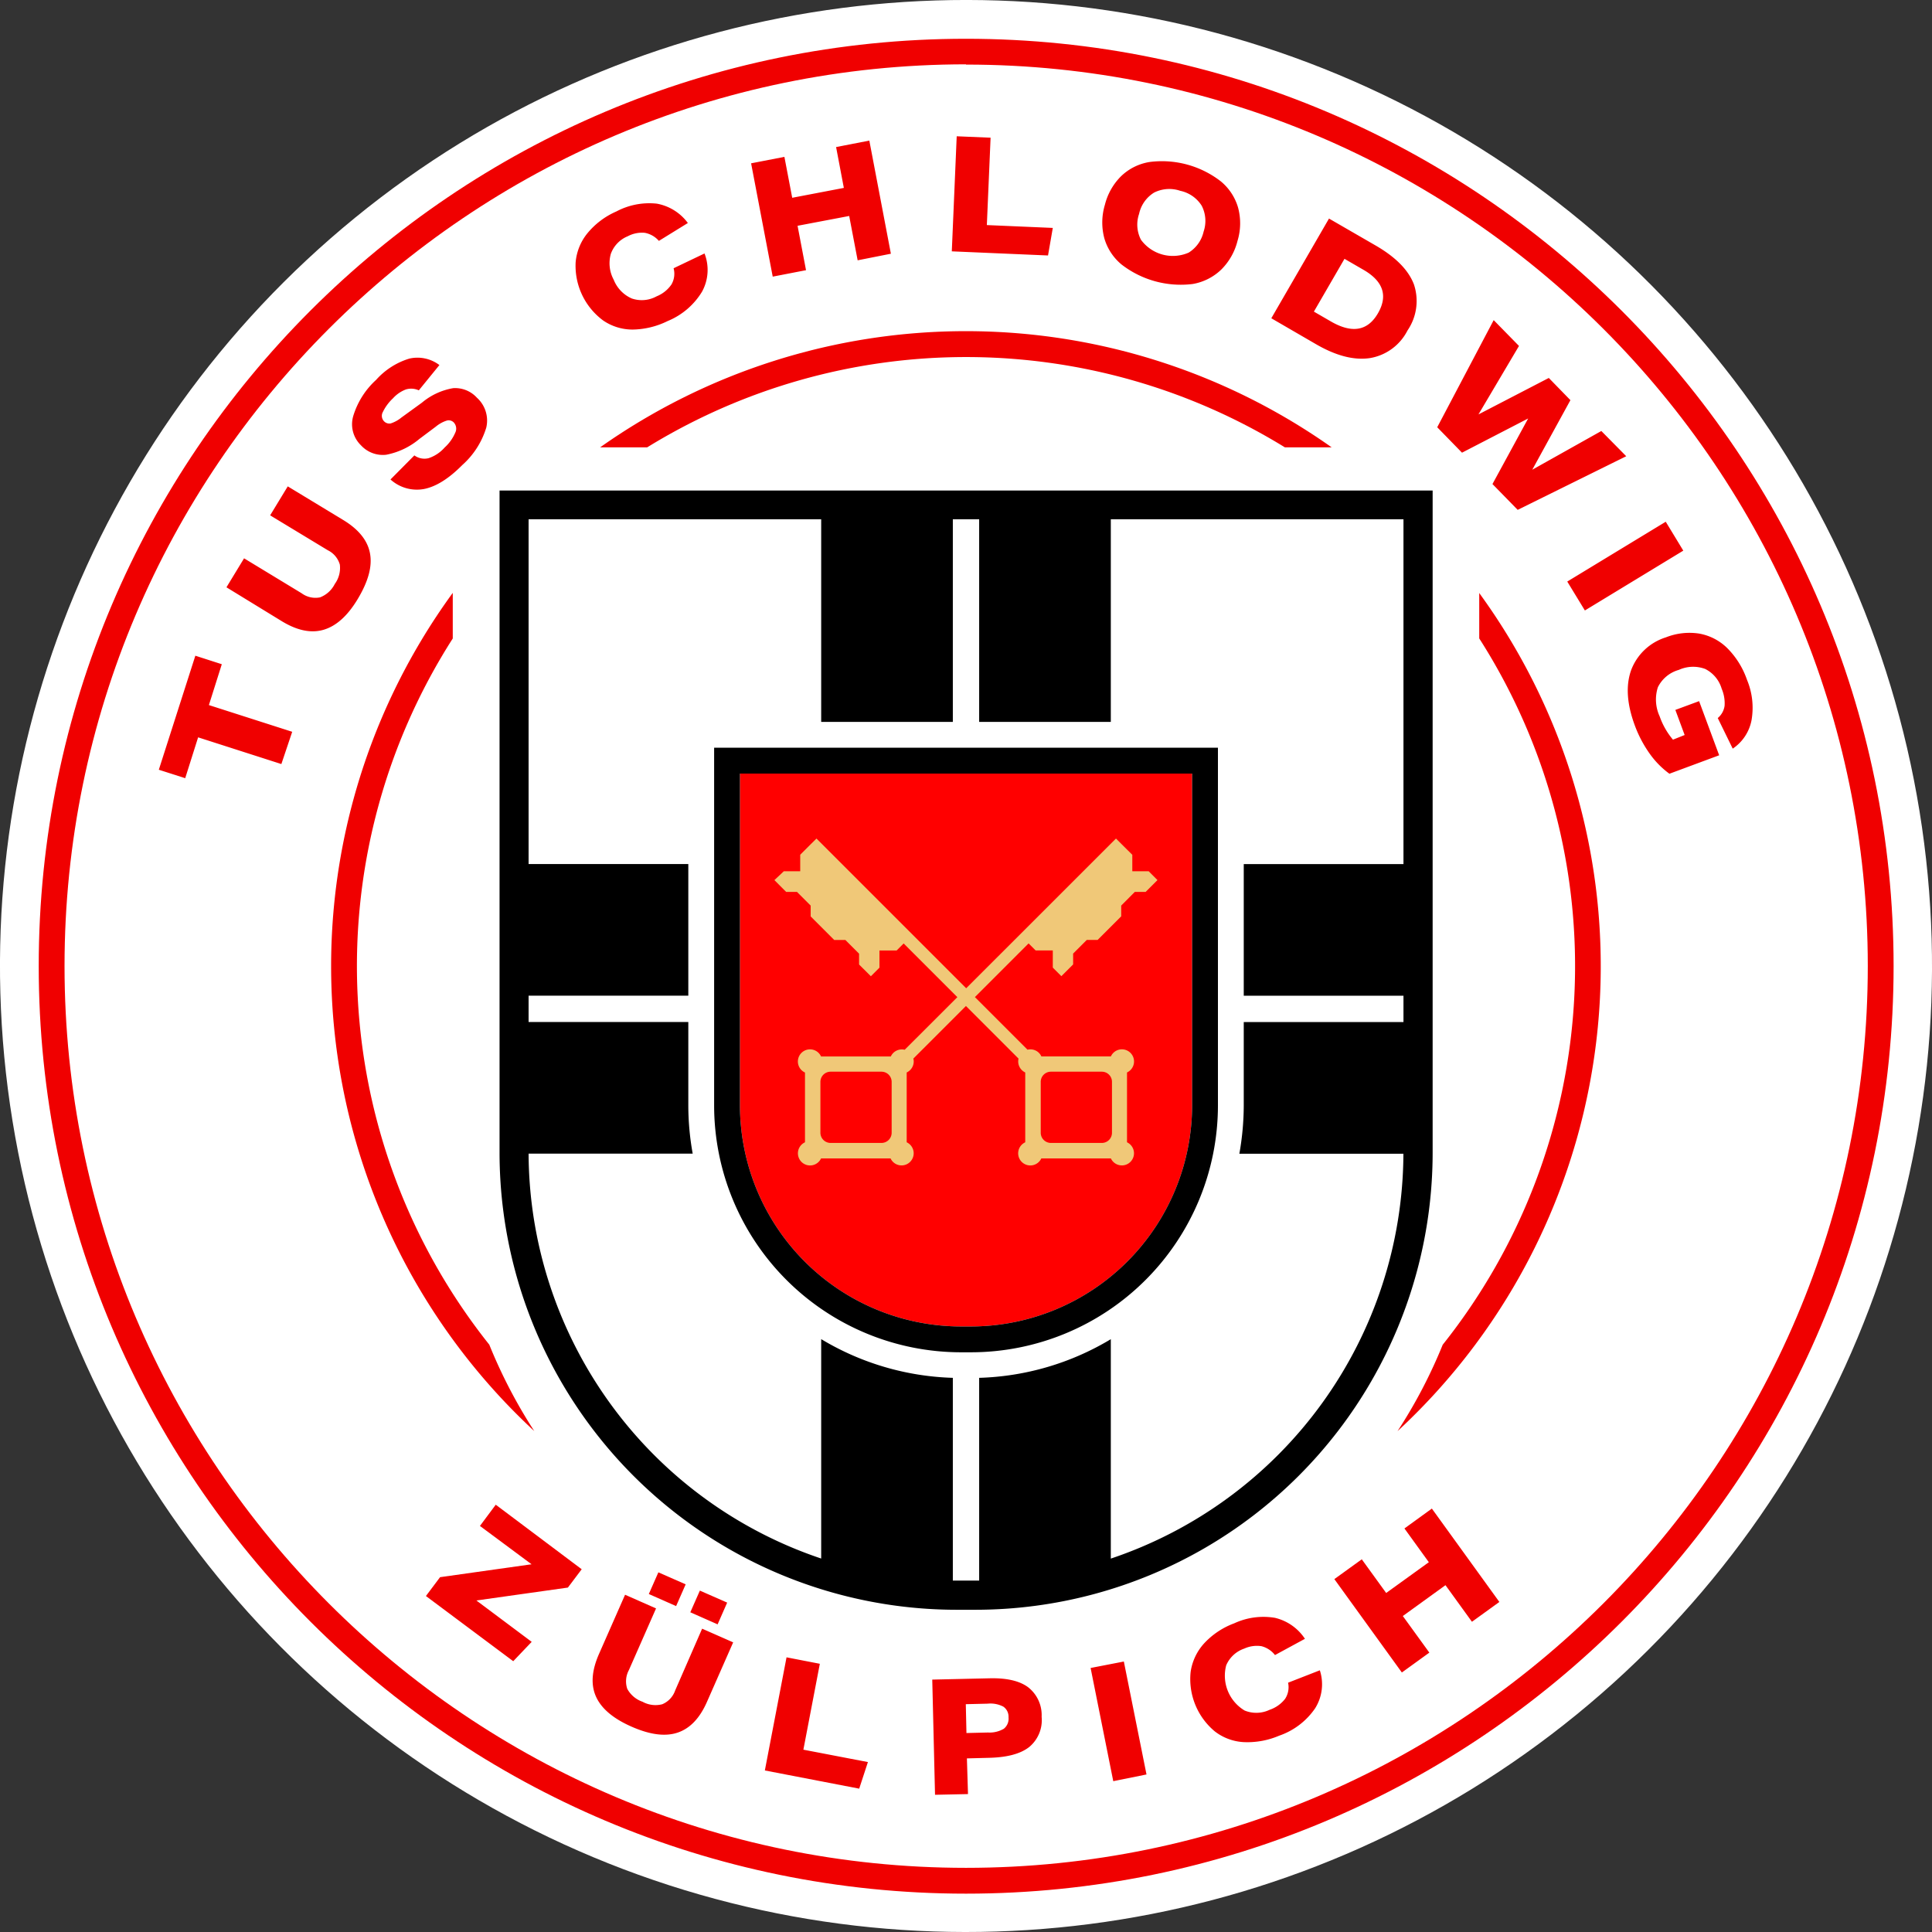
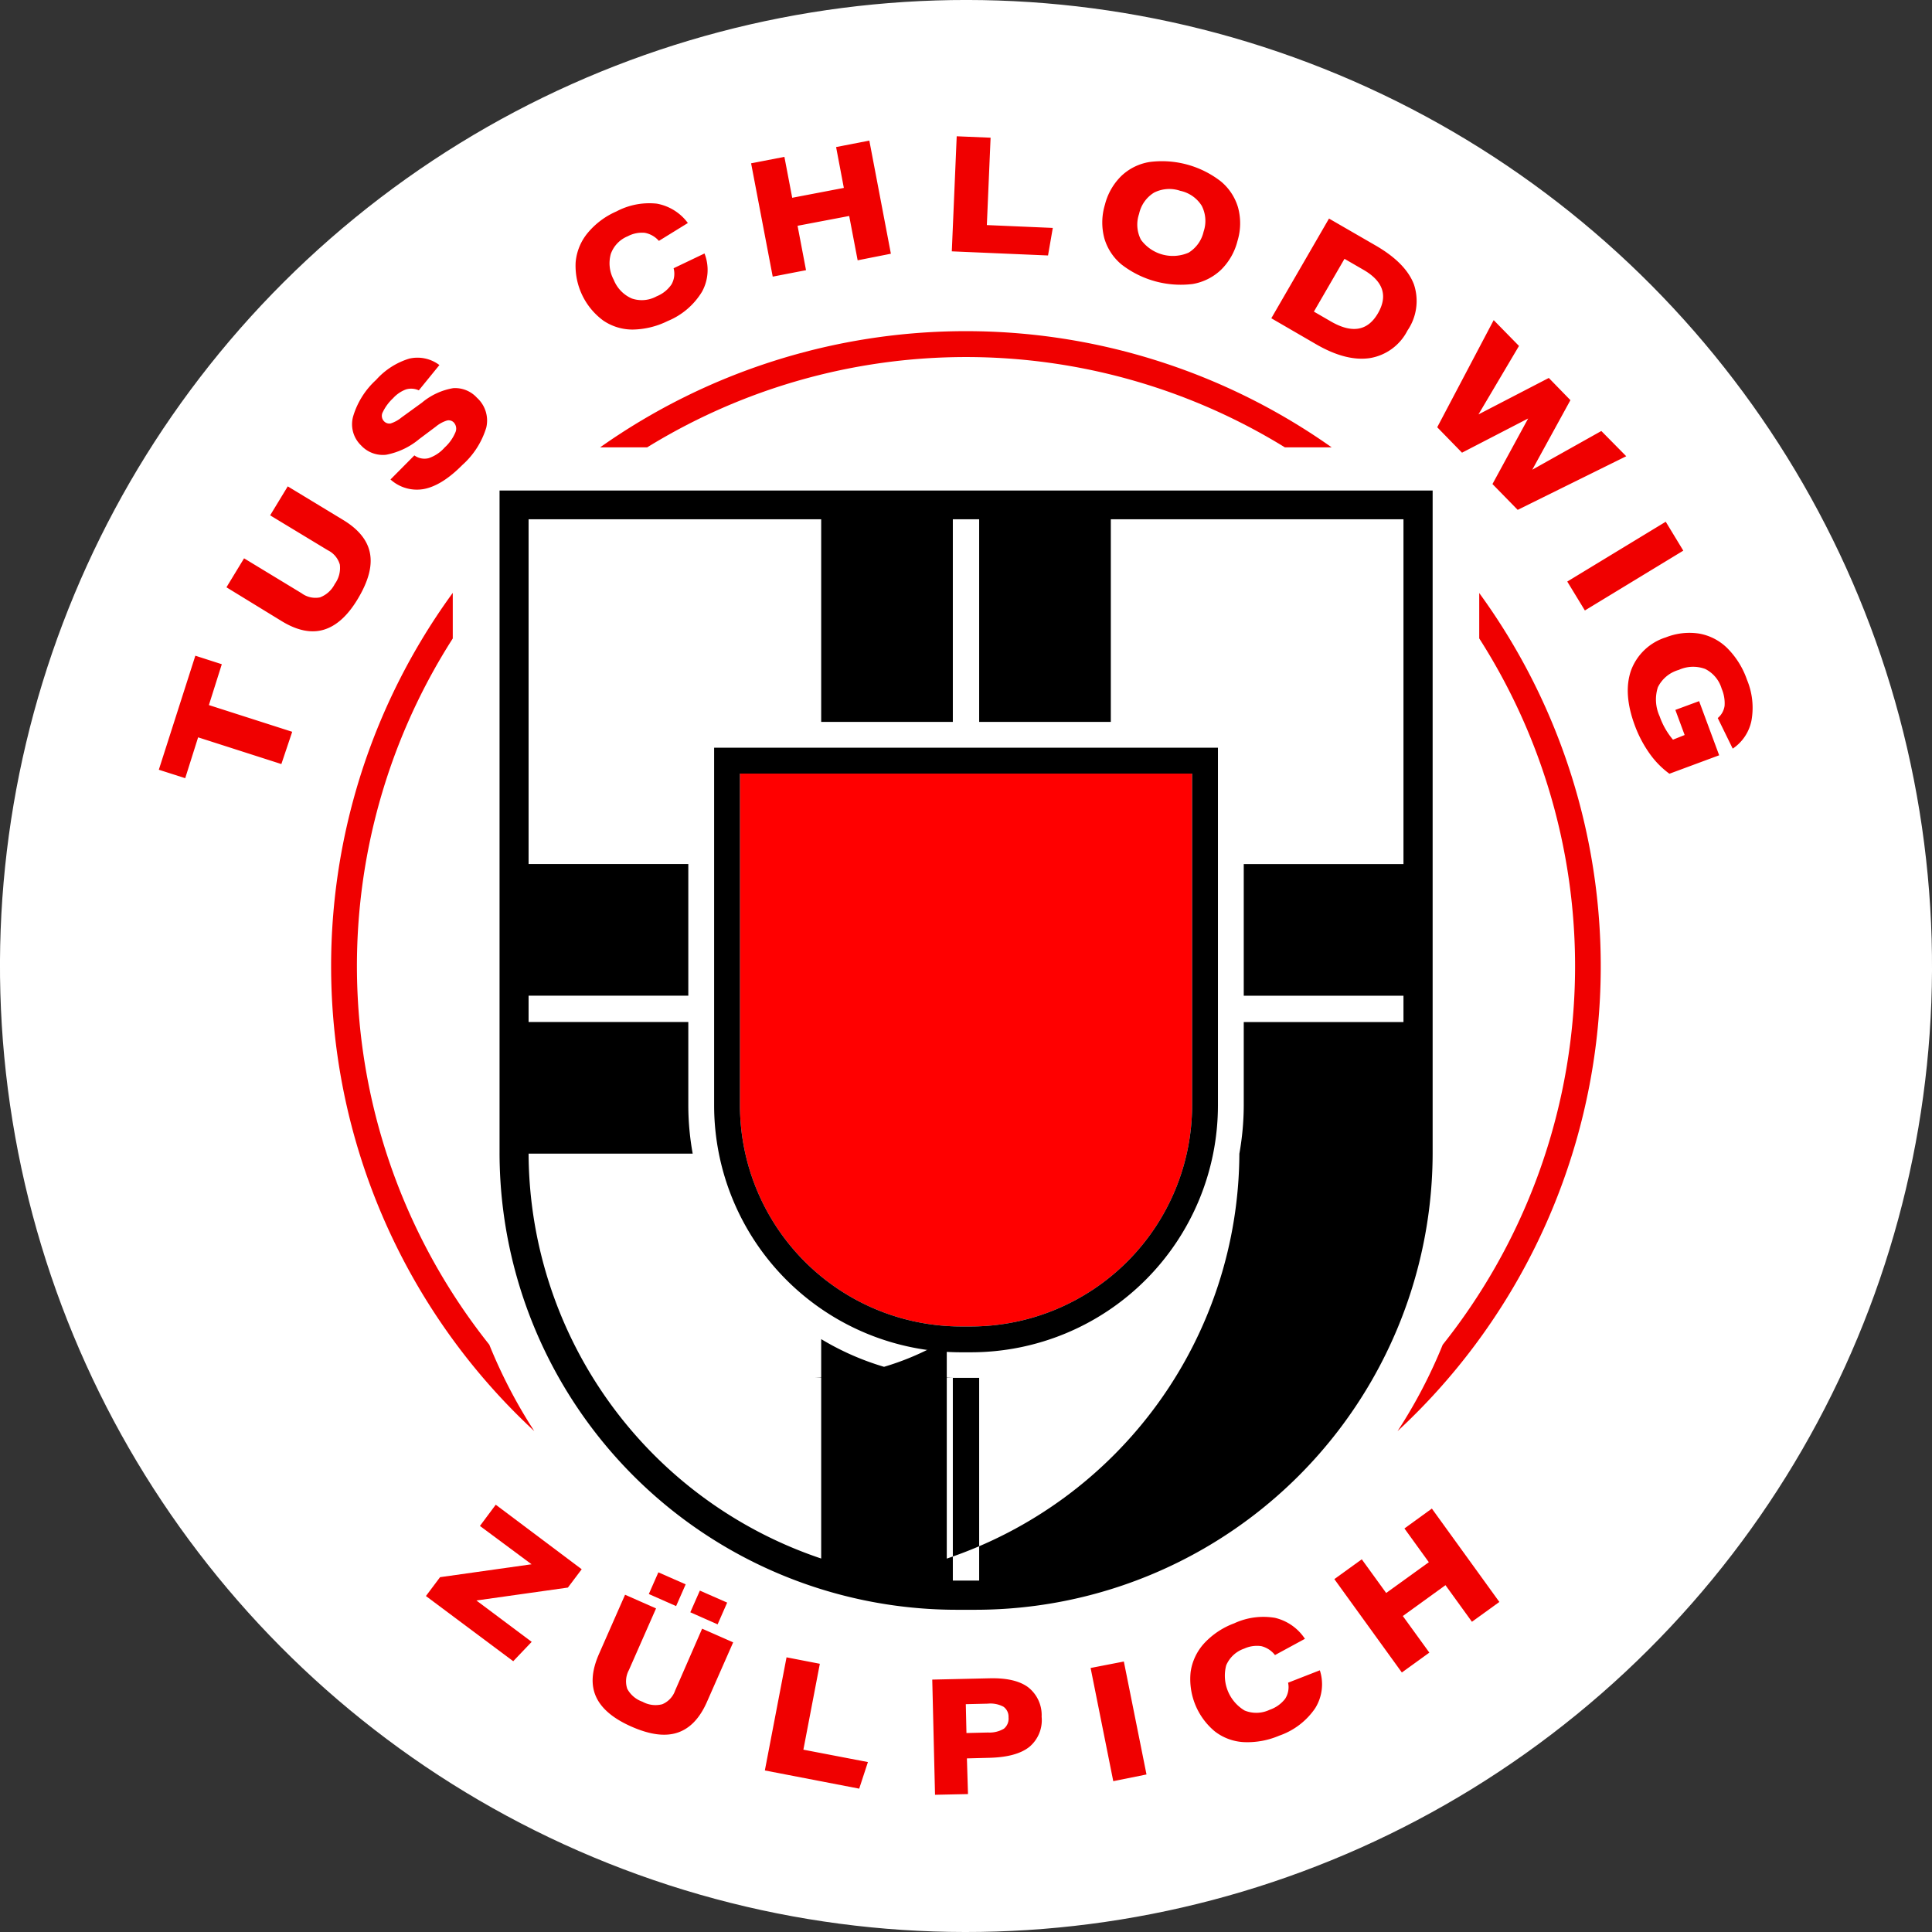
<svg xmlns="http://www.w3.org/2000/svg" data-name="Layer 1" viewBox="0 0 299.38 299.38" version="1.1" id="svg18" width="299.38" height="299.38">
  <rect x="0" y="0" width="299.38" height="299.38" fill="#333333" stroke="none" />
  <defs id="defs22" />
  <circle cx="123.772" cy="171.74" r="149.69" transform="rotate(-9.22)" fill="#ffffff" id="circle2-3" />
-   <path d="m 149.69,293.438 c -79.25,0 -143.69,-64.43 -143.69,-143.74 0,-79.31 64.44,-143.69 143.69,-143.69 79.25,0 143.74,64.44 143.74,143.69 0,79.25 -64.43,143.74 -143.74,143.74 z m 0,-283.47 C 72.64,10.008 10,72.648 10,149.698 c 0,77.05 62.64,139.74 139.69,139.74 77.05,0 139.74,-62.69 139.74,-139.74 0,-77.05 -62.69,-139.69 -139.74,-139.69 z" fill="#f00000" id="path4-3" />
  <path d="m 100.29,69.318 a 94.23,94.23 0 0 1 98.81,0 h 7.25 a 98.21,98.21 0 0 0 -113.35,0 z M 75.82,208.368 a 94.17,94.17 0 0 1 -5.66,-109.43 v -7.07 a 98.18,98.18 0 0 0 12.63,129.89 79.1,79.1 0 0 1 -6.97,-13.39 z M 229.22,91.868 v 7.06 a 94.2,94.2 0 0 1 -5.66,109.45 78.43,78.43 0 0 1 -7,13.39 98.18,98.18 0 0 0 12.64,-129.9 z" fill="#f00000" id="path6-2" />
  <path d="m 184.73,119.868 v 51.41 a 34.32,34.32 0 0 1 -34.27,34.27 h -1.53 a 34.31,34.31 0 0 1 -34.27,-34.27 v -51.41 h 70.07" fill="#ff0000" id="path8-8" />
  <path d="m 184.73,119.868 v 51.41 a 34.32,34.32 0 0 1 -34.27,34.27 h -1.53 a 34.31,34.31 0 0 1 -34.27,-34.27 v -51.41 h 70.07 m 4,-4 h -78.07 v 55.41 a 38.27,38.27 0 0 0 38.27,38.27 h 1.53 a 38.28,38.28 0 0 0 38.27,-38.27 z" id="path10-8" />
-   <path d="M 222,76.008 H 77.41 V 178.578 a 70.86,70.86 0 0 0 70.86,70.87 h 2.84 a 70.87,70.87 0 0 0 70.89,-70.87 z m -70.27,137.5 v 31.42 h -4.08 v -31.42 a 41.94,41.94 0 0 1 -20.4,-6 v 34 a 66.48,66.48 0 0 1 -45.34,-62.74 h 25.43 a 42.18,42.18 0 0 1 -0.68,-7.5 v -12.9 H 81.91 v -4.08 h 24.75 v -20.4 H 81.91 V 80.468 h 45.34 v 31.4 h 20.4 V 80.468 h 4.08 v 31.4 h 20.4 V 80.468 h 45.35 v 53.43 h -24.75 v 20.4 h 24.75 v 4.08 h -24.75 v 12.9 a 43.13,43.13 0 0 1 -0.68,7.5 h 25.42 a 66.47,66.47 0 0 1 -45.34,62.74 v -34 a 41.94,41.94 0 0 1 -20.4,5.99 z" id="path12-3" />
-   <path d="m 178,135.008 h -2.54 v -2.55 l -1.68,-1.67 -0.85,-0.85 -23.21,23.2 -23.2,-23.2 -1.19,1.18 -1.33,1.33 v 2.56 h -2.54 l -1.46,1.37 1.82,1.83 h 1.68 l 2.12,2.12 v 1.68 l 3.65,3.65 h 1.73 l 2.12,2.12 v 1.68 l 1.83,1.82 1.33,-1.33 v -2.66 h 2.66 l 1.09,-1.09 8.32,8.32 -8.16,8.15 a 2.12,2.12 0 0 0 -0.44,-0.05 1.87,1.87 0 0 0 -1.71,1.09 h -10.81 a 1.88,1.88 0 1 0 -2.49,2.49 v 10.81 a 1.88,1.88 0 1 0 2.49,2.5 h 10.77 a 1.88,1.88 0 1 0 2.5,-2.5 v -10.82 a 1.89,1.89 0 0 0 1.09,-1.7 1.63,1.63 0 0 0 -0.06,-0.45 l 8.15,-8.15 8.15,8.15 a 2.14,2.14 0 0 0 -0.05,0.45 1.89,1.89 0 0 0 1.09,1.7 v 10.82 a 1.88,1.88 0 1 0 2.49,2.5 h 10.78 a 1.88,1.88 0 1 0 2.5,-2.5 v -10.82 a 1.88,1.88 0 1 0 -2.5,-2.49 h -10.77 a 1.86,1.86 0 0 0 -1.7,-1.09 2.14,2.14 0 0 0 -0.45,0.05 l -8.15,-8.15 8.32,-8.32 1.09,1.09 h 2.66 v 2.66 l 1.33,1.33 1.82,-1.82 v -1.68 l 2.12,-2.12 h 1.68 l 3.65,-3.65 v -1.67 l 2.11,-2.12 h 1.68 l 1.83,-1.83 z m -39.83,40.52 a 1.58,1.58 0 0 1 -1.58,1.58 h -7.88 a 1.58,1.58 0 0 1 -1.58,-1.58 v -7.88 a 1.58,1.58 0 0 1 1.58,-1.58 h 7.88 a 1.58,1.58 0 0 1 1.58,1.58 z m 23.1,-7.88 a 1.58,1.58 0 0 1 1.58,-1.58 h 7.89 a 1.57,1.57 0 0 1 1.57,1.58 v 7.88 a 1.57,1.57 0 0 1 -1.57,1.58 h -7.89 a 1.58,1.58 0 0 1 -1.58,-1.58 z" fill="#f0c878" id="path14-6" />
+   <path d="M 222,76.008 H 77.41 V 178.578 a 70.86,70.86 0 0 0 70.86,70.87 h 2.84 a 70.87,70.87 0 0 0 70.89,-70.87 z m -70.27,137.5 v 31.42 h -4.08 v -31.42 a 41.94,41.94 0 0 1 -20.4,-6 v 34 a 66.48,66.48 0 0 1 -45.34,-62.74 h 25.43 a 42.18,42.18 0 0 1 -0.68,-7.5 v -12.9 H 81.91 v -4.08 h 24.75 v -20.4 H 81.91 V 80.468 h 45.34 v 31.4 h 20.4 V 80.468 h 4.08 v 31.4 h 20.4 V 80.468 h 45.35 v 53.43 h -24.75 v 20.4 h 24.75 v 4.08 h -24.75 v 12.9 a 43.13,43.13 0 0 1 -0.68,7.5 a 66.47,66.47 0 0 1 -45.34,62.74 v -34 a 41.94,41.94 0 0 1 -20.4,5.99 z" id="path12-3" />
  <path d="m 66,247.318 2.19,-2.92 14.18,-2 -8,-5.94 2.45,-3.29 13.32,10 -2.14,2.84 -14.18,2 8.57,6.41 -2.86,3 z m 42.8,5.06 4.81,2.12 -4.06,9.22 c -1.12,2.55 -2.64,4.13 -4.56,4.77 -1.92,0.64 -4.29,0.32 -7.13,-0.93 -2.84,-1.25 -4.67,-2.8 -5.5,-4.64 -0.83,-1.84 -0.68,-4 0.44,-6.58 l 4.06,-9.22 4.8,2.12 -4.21,9.56 a 3.66,3.66 0 0 0 -0.25,2.9 4.27,4.27 0 0 0 2.36,2 4.16,4.16 0 0 0 3.06,0.39 3.57,3.57 0 0 0 2,-2.13 z m -8.26,-5.37 1.48,-3.36 4.23,1.86 -1.48,3.37 z m 6.43,2.83 1.48,-3.36 4.23,1.86 -1.48,3.37 z m 11.55,24.51 3.36,-17.53 5.16,1 -2.55,13.31 10,1.92 -1.35,4.12 z m 26.37,3.77 -0.43,-17.85 8.85,-0.2 c 2.67,-0.07 4.68,0.4 6,1.38 a 5.47,5.47 0 0 1 2.1,4.58 5.4,5.4 0 0 1 -1.93,4.69 q -2,1.57 -6.2,1.67 l -3.45,0.09 0.17,5.53 z m 8.22,-9.65 a 4.33,4.33 0 0 0 2.45,-0.59 2,2 0 0 0 0.72,-1.76 1.89,1.89 0 0 0 -0.79,-1.65 4.28,4.28 0 0 0 -2.44,-0.47 l -3.39,0.08 0.1,4.47 z m 19.4,7.54 -3.51,-17.54 5.15,-1 3.51,17.5 z m 32.01,-17.18 a 7,7 0 0 1 -0.73,5.89 11.13,11.13 0 0 1 -5.57,4.24 12.53,12.53 0 0 1 -5.46,1 8,8 0 0 1 -4.51,-1.66 10.54,10.54 0 0 1 -3.75,-9.22 8.33,8.33 0 0 1 2.05,-4.38 12.06,12.06 0 0 1 4.7,-3.15 10.74,10.74 0 0 1 6.32,-0.85 7.67,7.67 0 0 1 4.64,3.25 l -4.64,2.52 a 3.86,3.86 0 0 0 -2.11,-1.38 4.72,4.72 0 0 0 -2.66,0.38 4.67,4.67 0 0 0 -2.79,2.59 6.29,6.29 0 0 0 2.85,7 4.79,4.79 0 0 0 3.88,-0.11 5.12,5.12 0 0 0 2.4,-1.7 3.32,3.32 0 0 0 0.46,-2.5 z m 23.57,-7.52 -4.1,-5.67 -6.61,4.78 4.11,5.67 -4.26,3.08 -10.46,-14.47 4.25,-3.07 3.78,5.22 6.61,-4.77 -3.78,-5.23 4.25,-3.08 10.46,14.47 z m -184.49,-132.91 -12.9,-4.14 -2,6.33 -4.09,-1.31 5.66,-17.67 4.1,1.32 -2,6.33 12.91,4.14 z m -1.74,-38.54 2.73,-4.49 8.61,5.22 q 3.57,2.17 4.13,5.14 c 0.38,2 -0.24,4.3 -1.84,7 -1.6,2.7 -3.38,4.27 -5.31,4.85 -1.93,0.58 -4.09,0.15 -6.47,-1.29 l -8.62,-5.28 2.73,-4.49 8.93,5.42 a 3.61,3.61 0 0 0 2.84,0.63 4.27,4.27 0 0 0 2.29,-2.08 4.2,4.2 0 0 0 0.78,-3 3.56,3.56 0 0 0 -1.86,-2.22 z m 23.04,-19.37 a 2.83,2.83 0 0 0 -2,-0.14 5.12,5.12 0 0 0 -2,1.37 7.13,7.13 0 0 0 -1.57,2.12 1.21,1.21 0 0 0 0.15,1.41 1.14,1.14 0 0 0 1.05,0.37 5.12,5.12 0 0 0 1.69,-0.93 l 3.16,-2.29 a 10.21,10.21 0 0 1 4.85,-2.25 4.57,4.57 0 0 1 3.68,1.49 4.76,4.76 0 0 1 1.44,4.63 12.71,12.71 0 0 1 -3.71,5.79 c -2.09,2.11 -4.06,3.34 -5.9,3.71 a 6.09,6.09 0 0 1 -5.23,-1.47 l 3.7,-3.73 a 2.66,2.66 0 0 0 2.21,0.43 5.73,5.73 0 0 0 2.48,-1.65 6.62,6.62 0 0 0 1.64,-2.29 1.41,1.41 0 0 0 -0.22,-1.59 1.1,1.1 0 0 0 -1.07,-0.3 5,5 0 0 0 -1.7,0.93 l -2.55,1.91 a 11.33,11.33 0 0 1 -5.16,2.46 4.59,4.59 0 0 1 -3.9,-1.46 4.53,4.53 0 0 1 -1.21,-4.51 12.44,12.44 0 0 1 3.55,-5.63 11.3,11.3 0 0 1 5.15,-3.3 5.64,5.64 0 0 1 4.66,1 z m 44.27,-21.21 a 7,7 0 0 1 -0.39,5.93 11.18,11.18 0 0 1 -5.32,4.54 12.65,12.65 0 0 1 -5.41,1.32 8.05,8.05 0 0 1 -4.59,-1.41 10.54,10.54 0 0 1 -4.26,-9 8.23,8.23 0 0 1 1.8,-4.48 12,12 0 0 1 4.51,-3.41 10.86,10.86 0 0 1 6.27,-1.21 7.67,7.67 0 0 1 4.81,3 l -4.49,2.77 a 3.82,3.82 0 0 0 -2.18,-1.25 4.69,4.69 0 0 0 -2.64,0.53 4.64,4.64 0 0 0 -2.63,2.74 5.37,5.37 0 0 0 0.45,4 5.3,5.3 0 0 0 2.79,2.9 4.76,4.76 0 0 0 3.86,-0.33 5.09,5.09 0 0 0 2.3,-1.84 3.31,3.31 0 0 0 0.33,-2.51 z m 23.73,1.06 -1.31,-6.87 -8,1.52 1.31,6.88 -5.16,1 -3.35,-17.56 5.16,-1 1.21,6.34 8,-1.53 -1.2,-6.33 5.15,-1 3.34,17.53 z m 14.59,-1.39 0.76,-17.83 5.25,0.22 -0.58,13.54 10.22,0.44 -0.74,4.27 z m 44.27,-1.61 a 9.53,9.53 0 0 1 -2.53,4.45 8.45,8.45 0 0 1 -4.41,2.22 15,15 0 0 1 -11,-3 8.24,8.24 0 0 1 -2.69,-4.07 9.52,9.52 0 0 1 0.09,-5.23 9.46,9.46 0 0 1 2.54,-4.44 8.23,8.23 0 0 1 4.41,-2.17 14.9,14.9 0 0 1 11,3 8.26,8.26 0 0 1 2.68,4.07 9.34,9.34 0 0 1 -0.09,5.17 z m -5.25,-1.45 a 5.14,5.14 0 0 0 -0.29,-4 5.18,5.18 0 0 0 -3.33,-2.32 5.24,5.24 0 0 0 -4.06,0.28 5.13,5.13 0 0 0 -2.32,3.3 5.1,5.1 0 0 0 0.29,4 6.12,6.12 0 0 0 7.39,2 5.16,5.16 0 0 0 2.32,-3.26 z m 10.49,13.43 8.94,-15.45 7.27,4.2 q 4.63,2.69 5.89,6 a 8.1,8.1 0 0 1 -1,7.15 8,8 0 0 1 -5.81,4.27 q -3.67,0.55 -8.29,-2.11 z m 9.26,0.51 q 4.9,2.82 7.27,-1.29 2.37,-4.11 -2.34,-6.78 l -2.85,-1.65 -4.74,8.18 z m 25.01,25.18 5.53,-10.16 -10.25,5.3 -3.84,-3.94 8.75,-16.6 3.92,4 -6.28,10.61 10.9,-5.65 3.35,3.44 -5.91,10.78 10.7,-6 3.86,3.91 -16.82,8.31 z m 11.59,15.11 15.26,-9.27 2.72,4.48 -15.25,9.27 z m 18.19,23.78 -1.44,-3.89 3.68,-1.36 3.11,8.39 -7.71,2.86 a 13.58,13.58 0 0 1 -3.12,-3.2 18.68,18.68 0 0 1 -2.24,-4.28 c -1.23,-3.32 -1.42,-6.16 -0.58,-8.55 a 8.44,8.44 0 0 1 5.41,-5.11 9.88,9.88 0 0 1 5.13,-0.58 8.23,8.23 0 0 1 4.35,2.24 12.9,12.9 0 0 1 3.07,4.92 11.25,11.25 0 0 1 0.71,6.24 6.84,6.84 0 0 1 -2.92,4.43 l -2.32,-4.74 a 3,3 0 0 0 1.06,-1.9 5.71,5.71 0 0 0 -0.45,-2.64 5,5 0 0 0 -2.56,-3.07 5.37,5.37 0 0 0 -4.09,0.15 5.17,5.17 0 0 0 -3.24,2.69 6.22,6.22 0 0 0 0.28,4.51 11.44,11.44 0 0 0 2.06,3.61 z" fill="#f00000" id="path16-7" />
</svg>